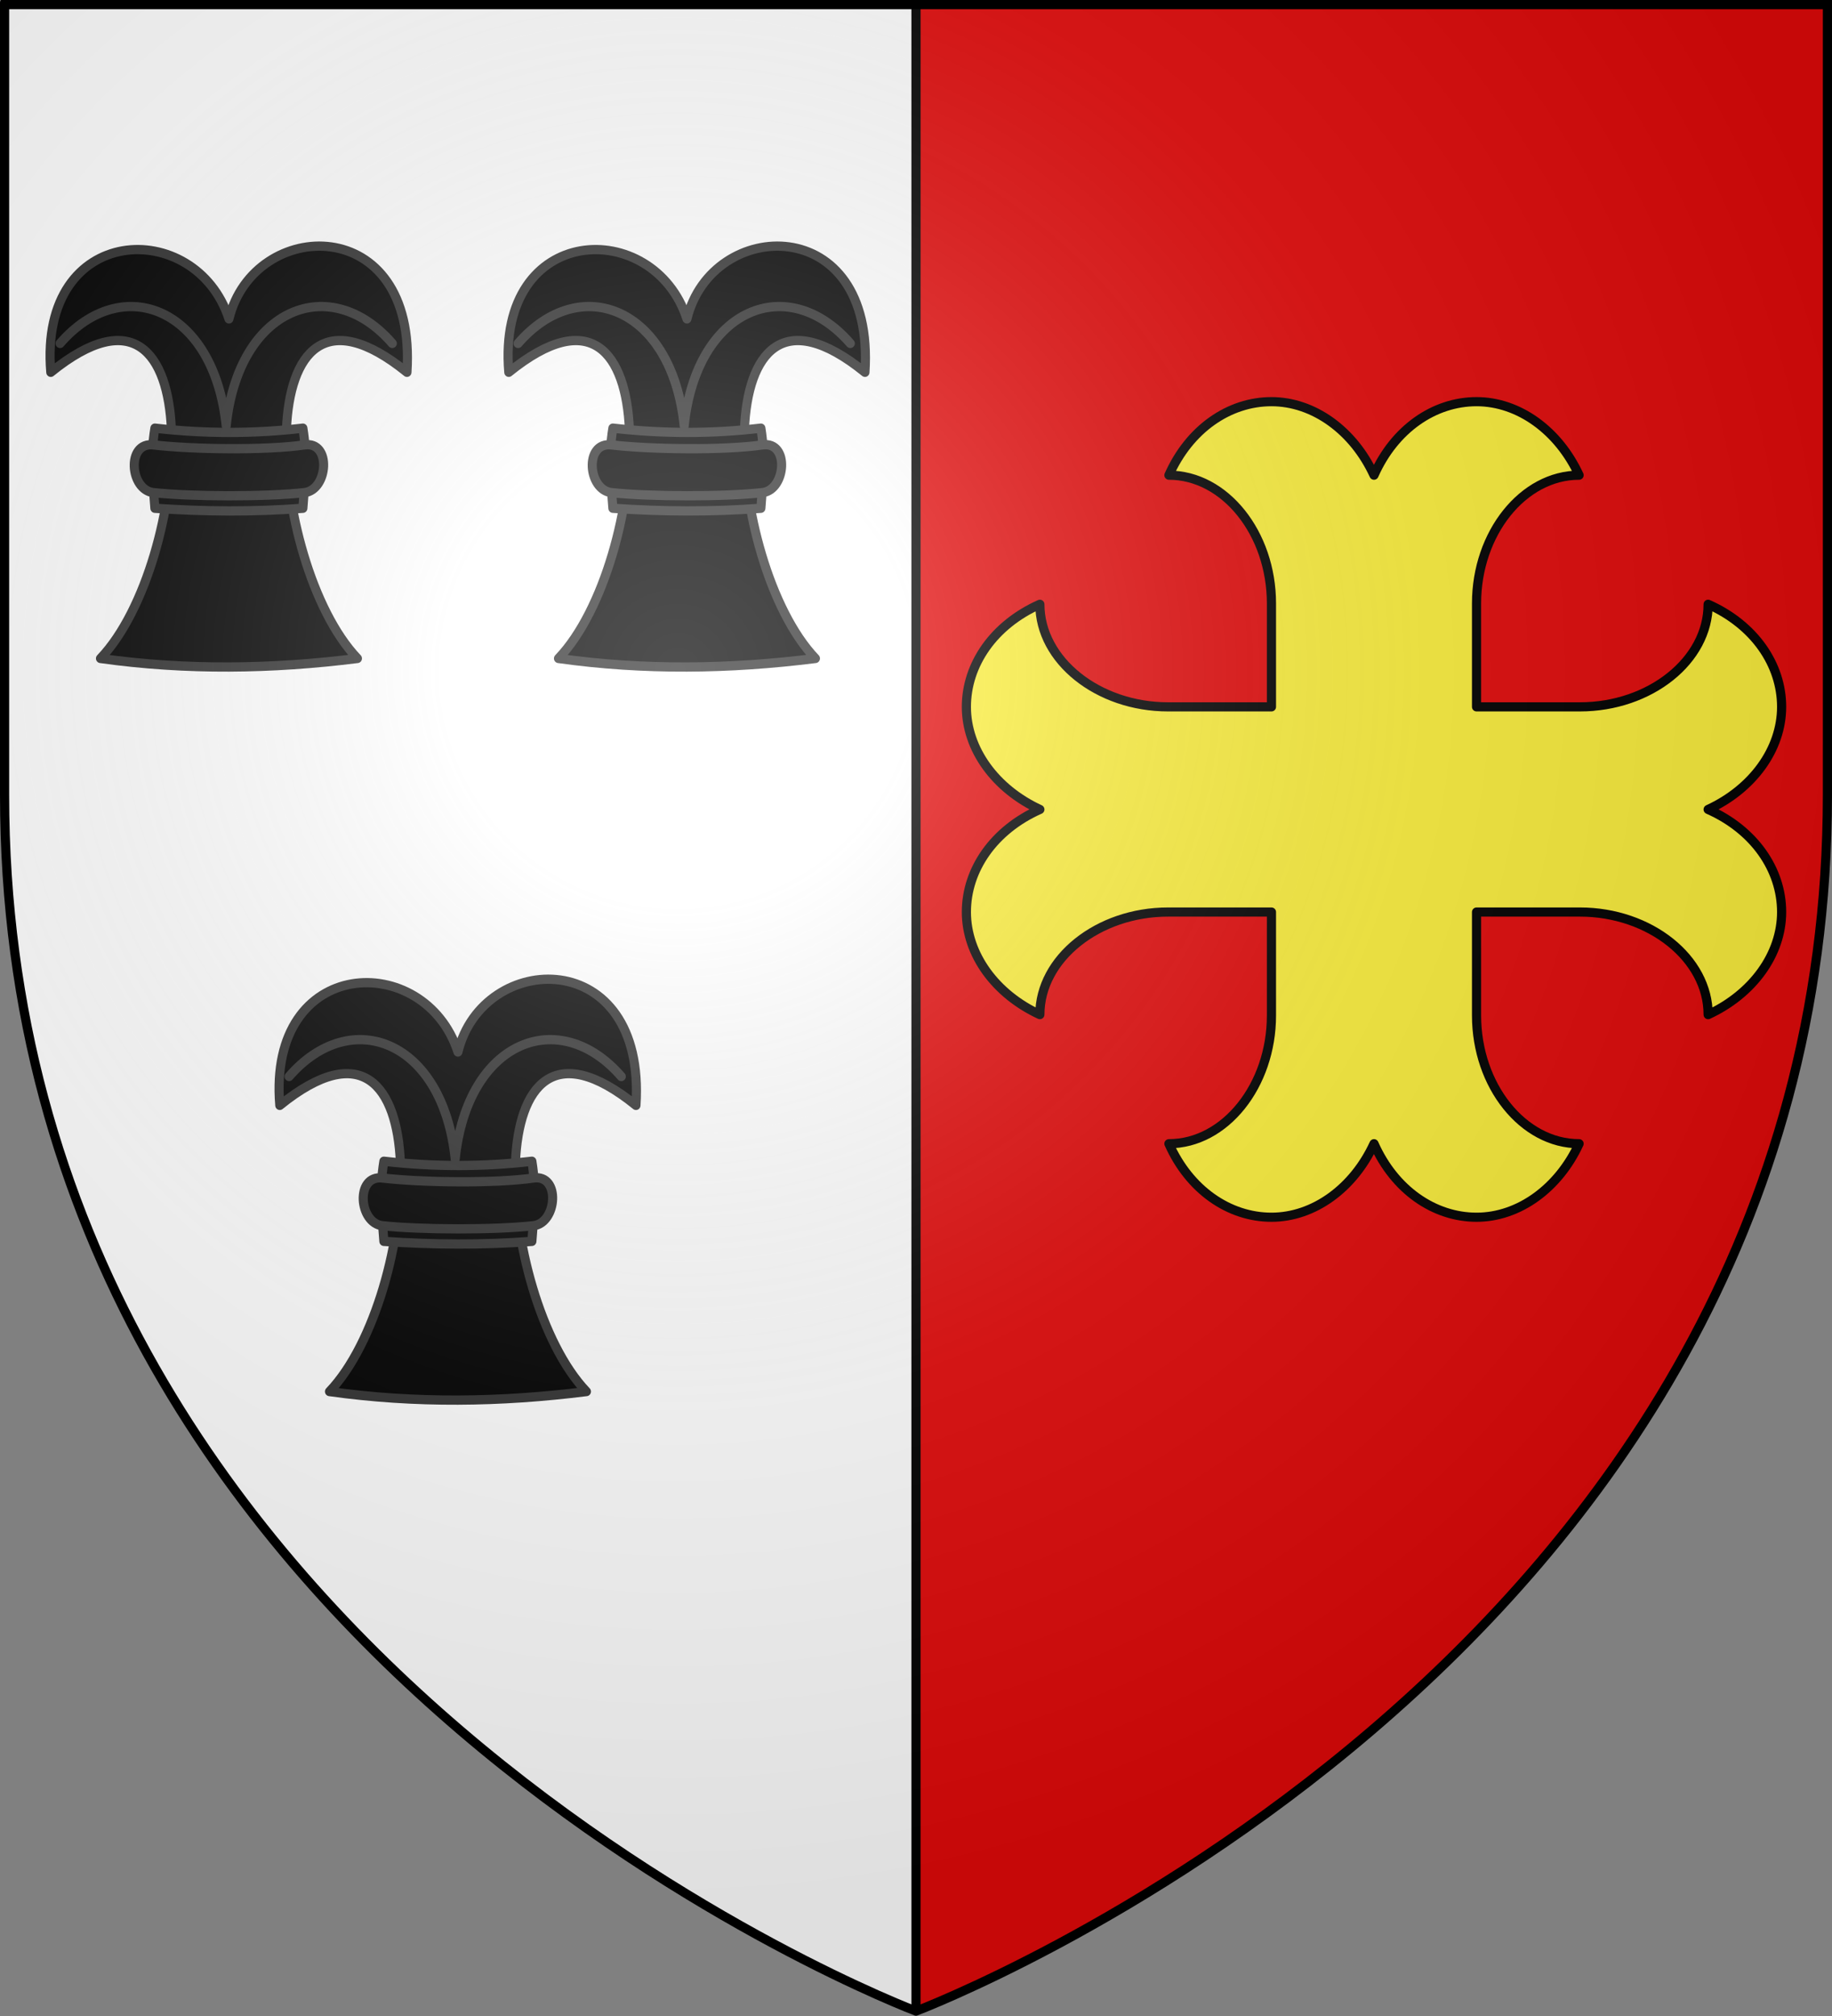
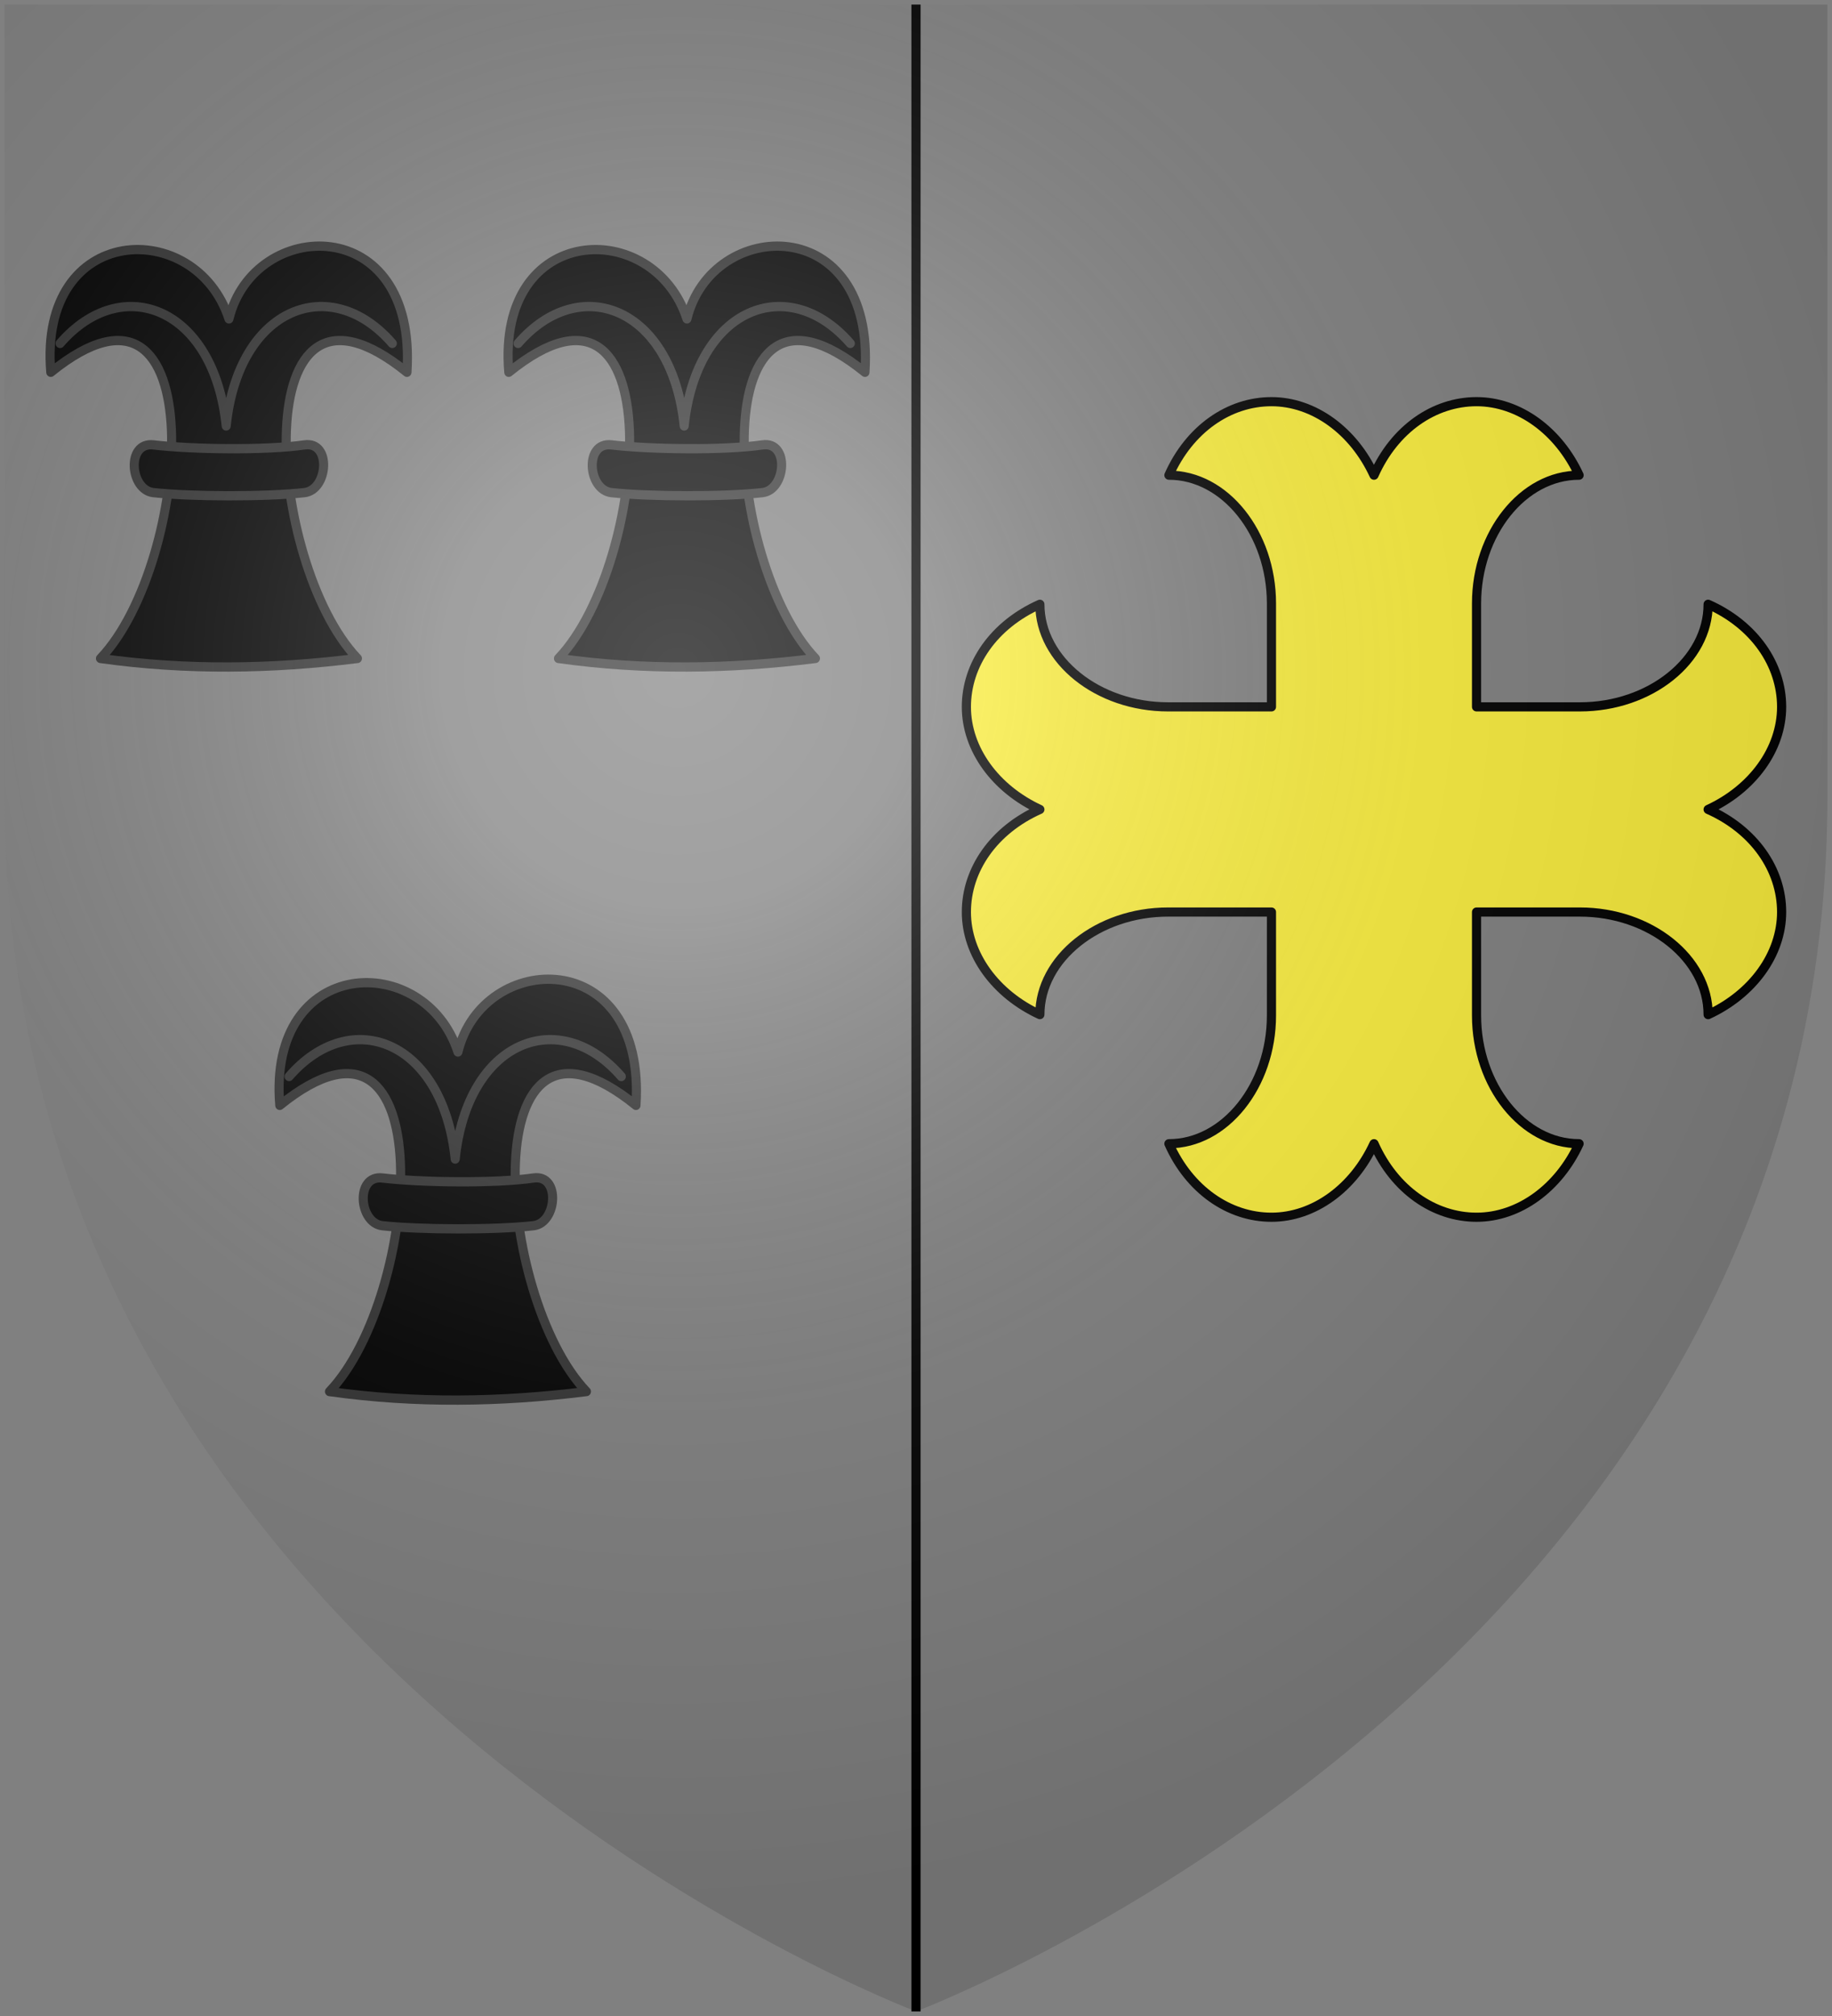
<svg xmlns="http://www.w3.org/2000/svg" xmlns:xlink="http://www.w3.org/1999/xlink" height="660" width="600">
  <rect width="100%" height="100%" fill="#808080" stroke="none" />
  <radialGradient id="a" cx="221.445" cy="226.331" gradientTransform="matrix(1.353 0 0 1.349 -77.629 -85.747)" gradientUnits="userSpaceOnUse" r="300">
    <stop offset="0" stop-color="#fff" stop-opacity=".314" />
    <stop offset=".19" stop-color="#fff" stop-opacity=".251" />
    <stop offset=".6" stop-color="#6b6b6b" stop-opacity=".125" />
    <stop offset="1" stop-opacity=".125" />
  </radialGradient>
-   <path d="m300 658.5v-657l-298.5 0v259.779c0 285.056 298.5 397.221 298.5 397.221z" fill="#fff" fill-rule="evenodd" />
-   <path d="m300 658.5v-657l298.5-0v259.779c0 285.056-298.5 397.221-298.5 397.221z" fill="#e20909" fill-rule="evenodd" />
  <path d="m300 658.5v-657" fill="#e20909" stroke="#000" stroke-width="3" />
  <path d="m416.415 332.45c0 22.95-15.225 41.981-33.585 41.981 6.717 15.113 19.703 24.069 33.585 24.069 13.882 0 26.868-9.516 33.585-24.069 6.717 15.113 19.703 24.069 33.585 24.069s26.868-9.516 33.585-24.069c-18.36 0-33.585-19.031-33.585-41.981v-33.865h33.865c22.95 0 41.981 15.225 41.981 33.585 14.553-6.717 24.069-19.703 24.069-33.585s-8.956-26.868-24.069-33.585c14.553-6.717 24.069-19.703 24.069-33.585 0-13.882-8.956-26.868-24.069-33.585 0 18.36-19.031 33.585-41.981 33.585h-33.865v-33.865c0-22.95 15.225-41.981 33.585-41.981-6.717-14.553-19.703-24.069-33.585-24.069s-26.868 8.956-33.585 24.069c-6.717-14.553-19.703-24.069-33.585-24.069-13.882 0-26.868 8.956-33.585 24.069 18.36 0 33.585 19.031 33.585 41.981v33.865h-33.865c-22.95 0-41.981-15.225-41.981-33.585-15.113 6.717-24.069 19.703-24.069 33.585 0 13.882 9.516 26.868 24.069 33.585-15.113 6.717-24.069 19.703-24.069 33.585s9.516 26.868 24.069 33.585c0-18.36 19.031-33.585 41.981-33.585h33.865z" fill="#fcef3c" stroke="#000" stroke-linecap="round" stroke-linejoin="round" stroke-width="3" />
  <g id="b" stroke="#313131" stroke-width="1.813" transform="matrix(1.638 0 0 1.672 565.31 -245.856)">
    <path d="m-334.969 219.938c32.873-26.109 28.126 37.348 9.938 56.031 17.125 2.36 34.25 2.111 51.375 0-18.189-18.683-22.967-82.141 9.906-56.031 2.104-31.547-30.655-30.417-35.596-10.453-6.614-19.998-38.152-19.021-35.623 10.453z" fill-rule="evenodd" stroke="#313131" stroke-linecap="round" stroke-linejoin="round" stroke-width="1.813" />
-     <path d="m-314.156 230.875c-.93 5.494-.41 10.576 0 15.688 9.865.663 19.729.735 29.594 0 .41-5.111.93-10.194 0-15.688-9.724 1.122-19.59 1.115-29.594 0z" fill-rule="evenodd" stroke="#313131" stroke-linecap="round" stroke-linejoin="round" stroke-width="1.813" />
    <path d="m-314.438 234.156c-5.505-.635-4.739 8.844 0 9.344 7.68.809 22.508.84 30.188 0 4.737-.518 5.486-10.128 0-9.344-7.69 1.1-22.498.887-30.188 0z" fill-rule="evenodd" stroke="#313131" stroke-linecap="round" stroke-linejoin="round" stroke-width="1.813" />
    <path d="m-333.11 214.287c12.384-14.006 30.777-7.109 33.215 16.162 2.438-23.271 20.831-30.168 33.215-16.162" fill="none" stroke="#313131" stroke-linecap="round" stroke-linejoin="round" stroke-width="1.813" />
  </g>
  <use height="100%" transform="translate(150)" width="100%" xlink:href="#b" />
  <use height="100%" transform="translate(75 240)" width="100%" xlink:href="#b" />
  <path d="m300 658.5s298.5-112.32 298.5-397.772v-259.228h-597v259.228c0 285.452 298.5 397.772 298.5 397.772z" fill="url(#a)" fill-rule="evenodd" />
-   <path d="m300 658.397s-298.499-112.418-298.499-398.119c0-285.7 0-258.777 0-258.777h596.999v258.777c0 285.7-298.499 398.119-298.499 398.119z" fill="none" stroke="#000" stroke-width="3.001" />
</svg>